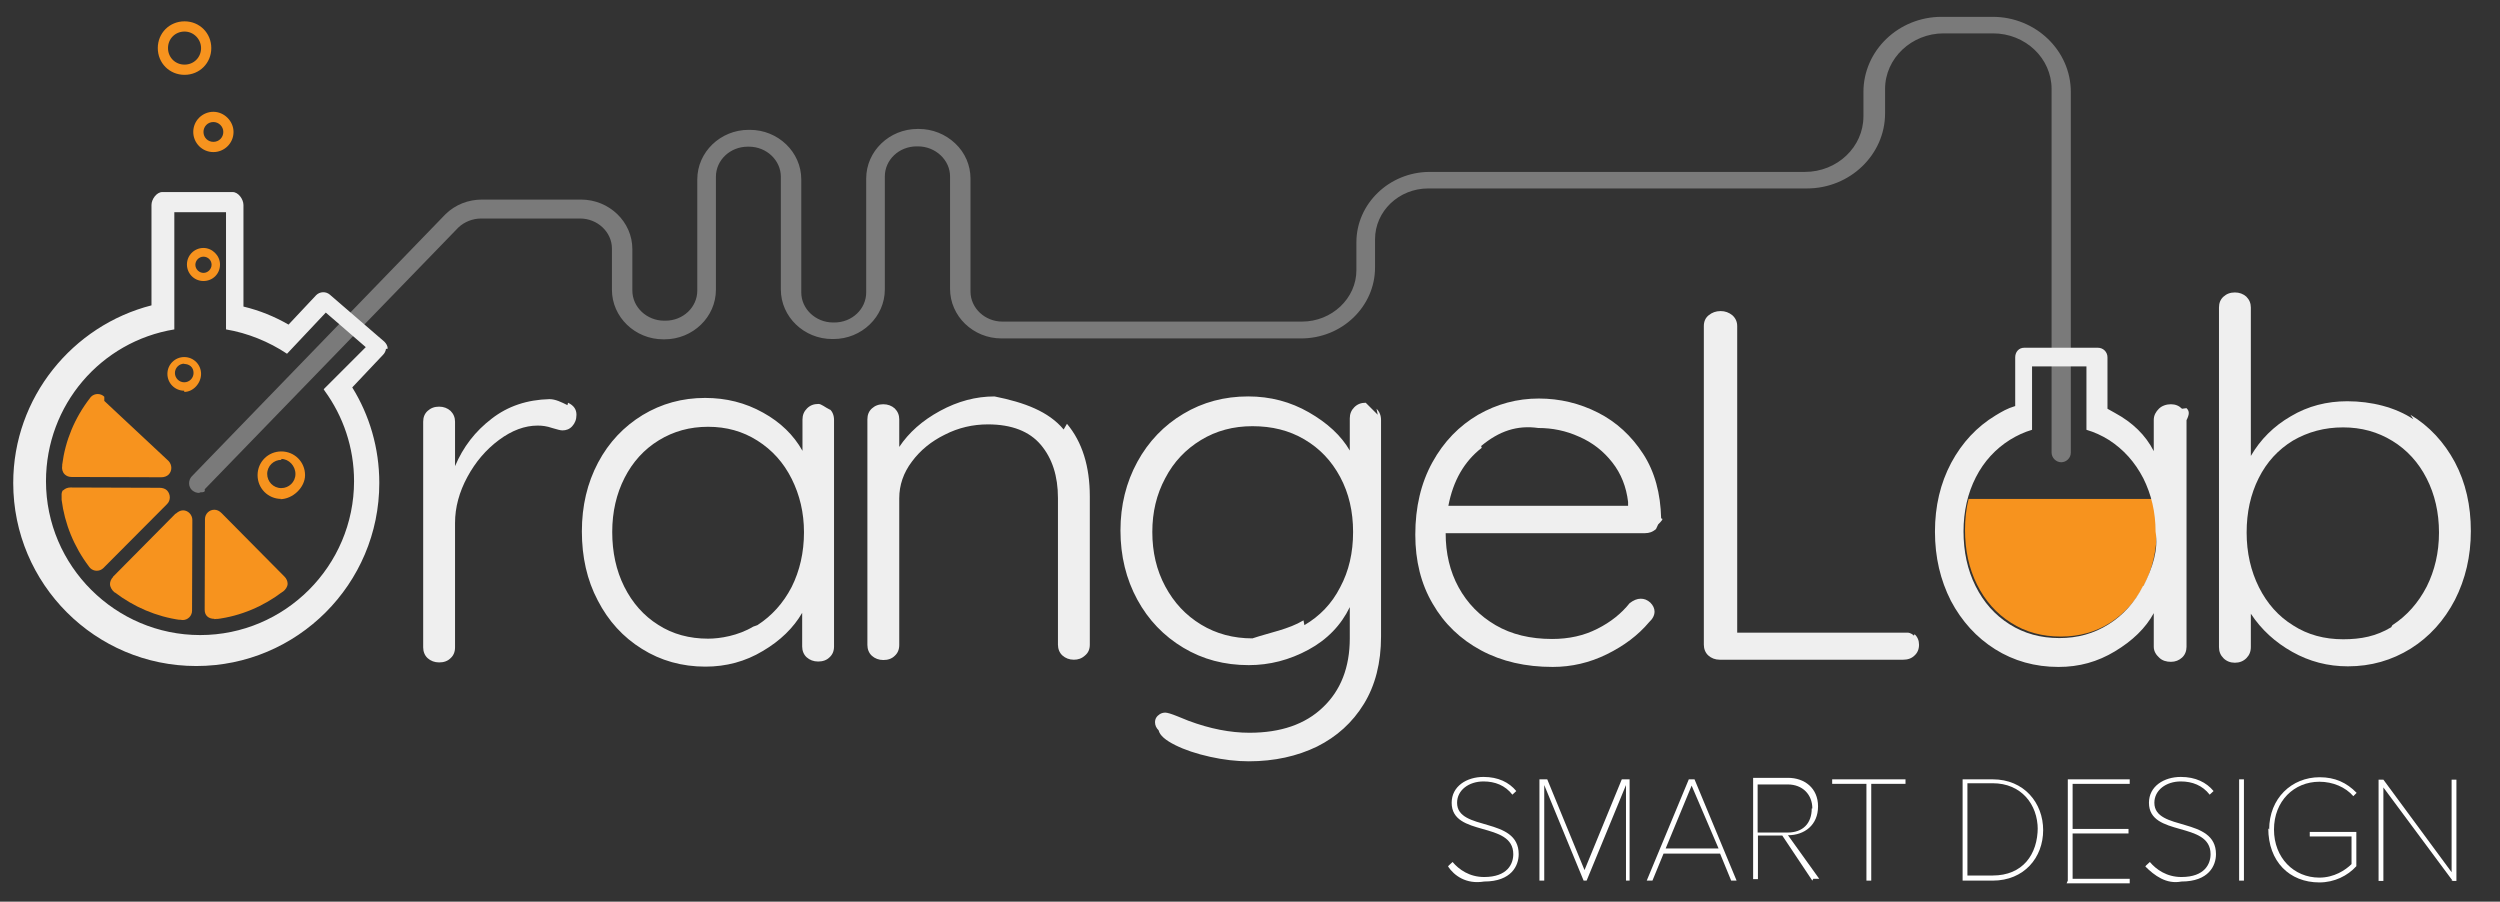
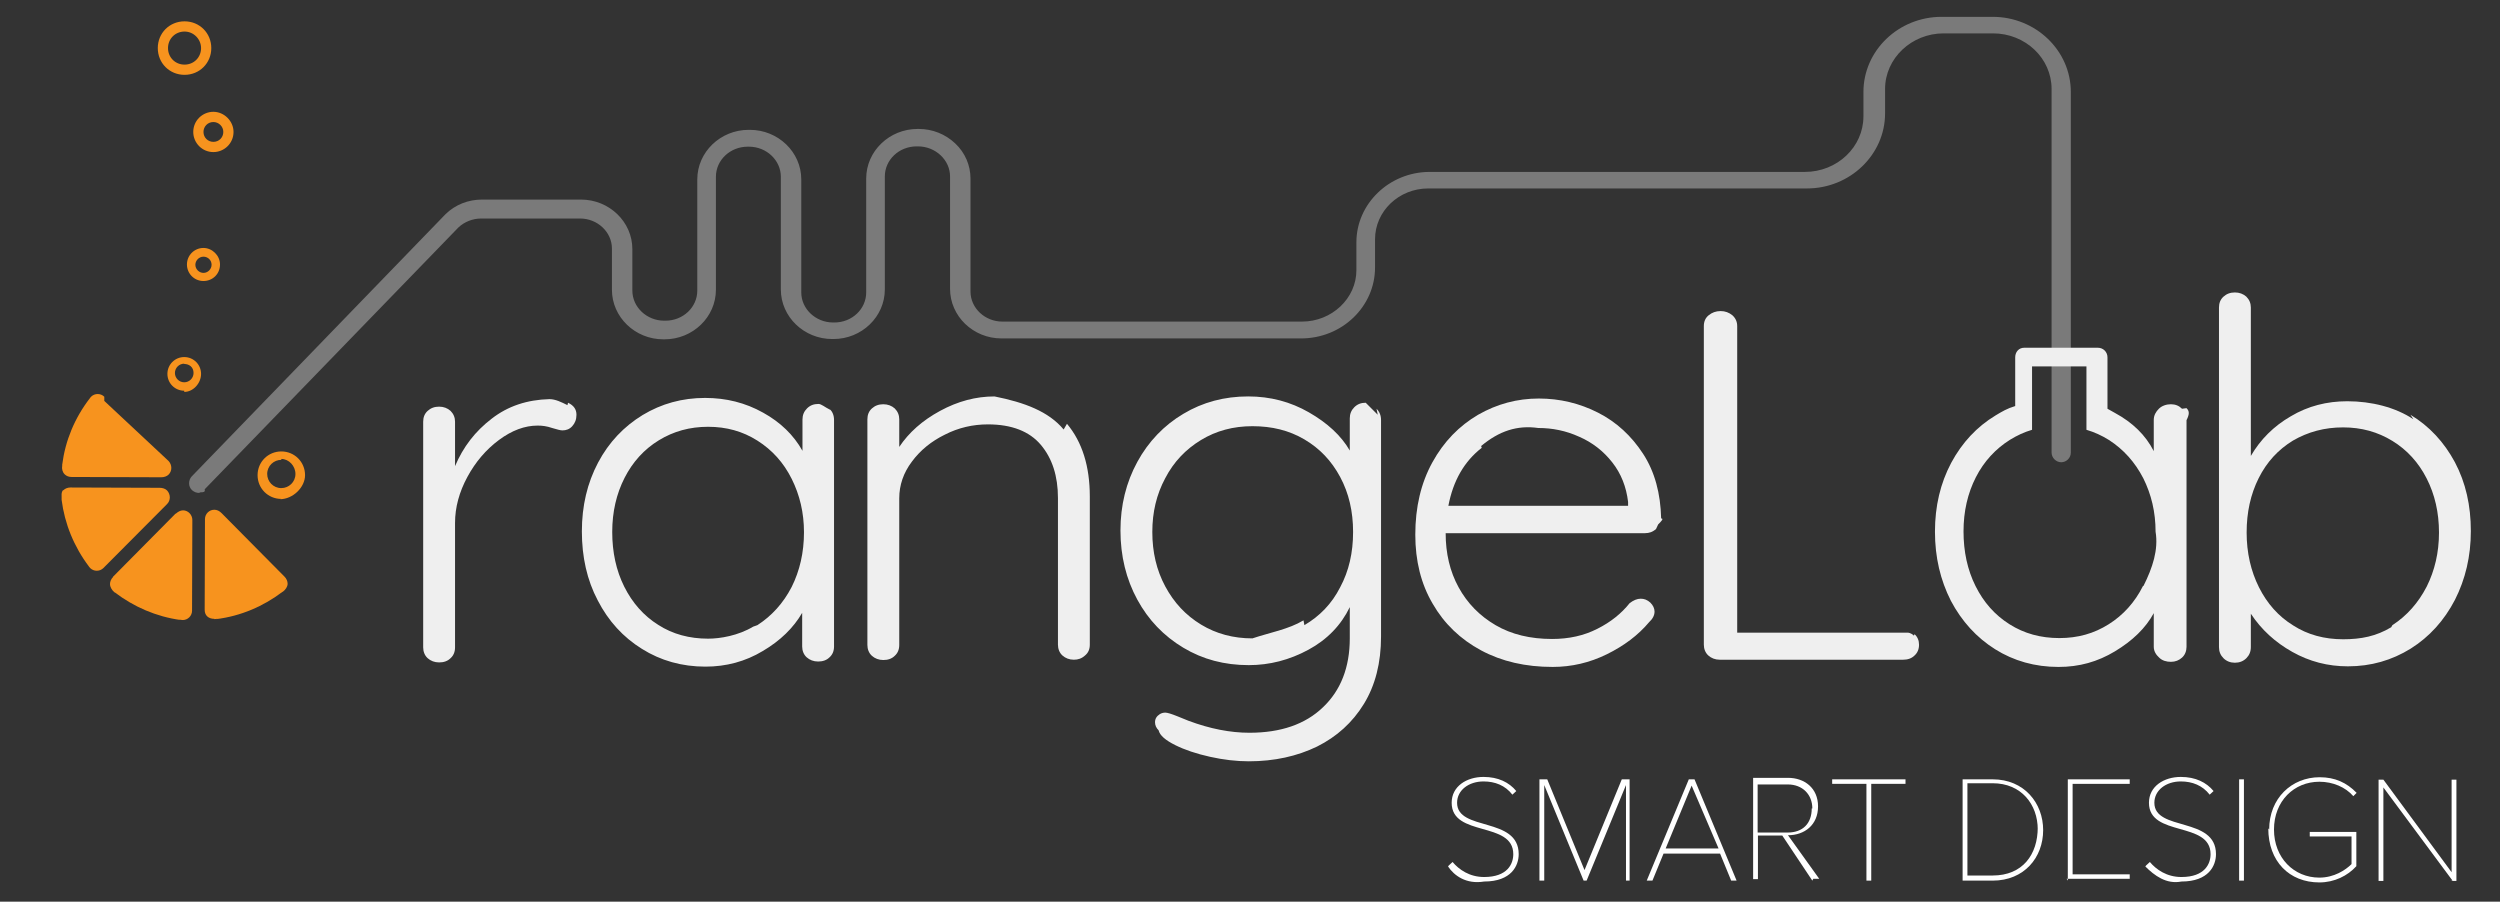
<svg xmlns="http://www.w3.org/2000/svg" style="enable-background:new 0 0 831.8 300" xml:space="preserve" viewBox="0 0 831.8 300" version="1.0" y="0px" x="0px">
  <rect x="0" y="0" width="831.8" height="300" fill="#333333" stroke="none" />
  <style type="text/css">
	.st0{fill:#F7931E;}
	.st1{fill:#EFEFEF;}
	.st2{fill:#7A7A7A;}
	.st3{fill:#FFFFFF;}
</style>
  <g id="XMLID_286_">
    <g id="XMLID_287_">
      <g id="XMLID_352_">
        <path id="XMLID_353_" d="m37.6 192c-0.1 0-0.1 0 0 0-0.6 0.6-1 1.5-1 2.3 0 1 0.6 2 1.4 2.7l0.1 0.1h0.1c6.3 4.8 13.8 8.1 22 9.2-0.2 0-0.4-0.1-0.6-0.2 0.4 0.1 0.8 0.2 1.2 0.2 1.7 0 3.1-1.4 3.1-3.1l0.1-30.2c0-1.7-1.4-3.2-3.1-3.2-0.9 0-1.7 0.5-2.4 1.1h-0.1l-20.8 21z" class="st0" />
      </g>
      <g id="XMLID_349_">
        <path id="XMLID_350_" d="m71.3 206c0.4 0 0.8-0.1 1.2-0.2-0.2 0.1-0.4 0.1-0.6 0.2 8.2-1 15.8-4.3 22.1-9.1h0.1l0.1-0.1c0.8-0.6 1.5-1.6 1.5-2.6 0-0.8-0.4-1.7-1-2.3l-0.1-0.1-20.8-21-0.1-0.1c-0.7-0.7-1.5-1.1-2.4-1.1-1.7 0-3.1 1.4-3.1 3.1l-0.1 30.2c0 2 1.4 3 3.2 3z" class="st0" />
      </g>
      <g id="XMLID_346_">
        <path id="XMLID_347_" d="m20.5 166v0.2 0.1c1 7.9 4.1 15.6 9.1 22.2-0.1-0.2-0.2-0.3-0.3-0.5 0.2 0.4 0.4 0.7 0.7 1 1.2 1.2 3.2 1.2 4.4 0l21.2-21.3c1.2-1.2 1.2-3.2 0-4.5-0.6-0.6-1.5-0.9-2.5-0.9h-0.1l-29.4-0.1h-0.1-0.1c-0.8 0-1.7 0.3-2.3 0.9-0.4 0-0.7 1-0.6 2z" class="st0" />
      </g>
      <g id="XMLID_343_">
        <path id="XMLID_344_" d="m34.7 132c-1.2-1.2-3.2-1.2-4.4 0-0.3 0.3-0.5 0.6-0.7 1 0.1-0.2 0.2-0.4 0.3-0.5-5.1 6.6-8.2 14.2-9.2 22.1v0.1 0.2c-0.2 1.1 0.1 2.2 0.8 2.9 0.6 0.6 1.4 0.9 2.3 0.9h0.1 0.1l29.5 0.1h0.1c1 0 1.9-0.3 2.5-0.9 1.2-1.2 1.2-3.2 0-4.5l-21.4-20z" class="st0" />
      </g>
      <g id="XMLID_339_">
        <path id="XMLID_340_" d="m71 50.6c-3.8 0-6.7-3.1-6.7-6.7 0-3.8 3.1-6.7 6.7-6.7s6.7 3.1 6.7 6.7c0 3.8-3.1 6.7-6.7 6.7zm0-10c-1.9 0-3.3 1.5-3.3 3.3 0 1.9 1.5 3.3 3.3 3.3 1.9 0 3.3-1.5 3.3-3.3 0-1.9-1.6-3.3-3.3-3.3z" class="st0" />
      </g>
      <g id="XMLID_335_">
        <path id="XMLID_336_" d="m61.4 24.9c-5 0-8.9-3.9-8.9-8.9s3.9-8.9 8.9-8.9 8.9 3.9 8.9 8.9-3.9 8.9-8.9 8.9zm0-14.4c-3.1 0-5.5 2.4-5.5 5.5s2.4 5.5 5.5 5.5 5.5-2.4 5.5-5.5c0-2.9-2.4-5.5-5.5-5.5z" class="st0" />
      </g>
      <g id="XMLID_331_">
        <path id="XMLID_332_" d="m93.6 166c-4.4 0-7.9-3.5-7.9-7.9s3.5-7.9 7.9-7.9 7.9 3.5 7.9 7.9c0 4-4 8-8.4 8zm0-13c-2.5 0-4.7 2-4.7 4.7 0 2.5 2 4.7 4.7 4.7 2.5 0 4.7-2 4.7-4.7s-2.2-5-4.7-5z" class="st0" />
      </g>
      <g id="XMLID_327_">
        <path id="XMLID_328_" d="m67.7 93.5c-3.1 0-5.5-2.5-5.5-5.5 0-3.1 2.5-5.5 5.5-5.5 2.9 0 5.5 2.5 5.5 5.5 0 3.2-2.5 5.5-5.5 5.5zm0-8.1c-1.5 0-2.7 1.3-2.7 2.7 0 1.5 1.3 2.7 2.7 2.7 1.5 0 2.7-1.3 2.7-2.7 0-1.6-1.3-2.7-2.7-2.7z" class="st0" />
      </g>
      <g id="XMLID_323_">
        <path id="XMLID_324_" d="m61.3 130c-3.1 0-5.6-2.5-5.6-5.6s2.5-5.6 5.6-5.6c3.1 0 5.6 2.5 5.6 5.6s-2.6 6-5.6 6zm0-9c-1.7 0-3.1 1.4-3.1 3.1s1.4 3.1 3.1 3.1 3.1-1.4 3.1-3.1c0-2-1.5-3-3.1-3z" class="st0" />
      </g>
      <g id="XMLID_320_">
        <path id="XMLID_321_" d="m189 134c1.9 0.9 2.8 2.2 2.8 4 0 1.6-0.5 2.8-1.4 3.8s-2 1.4-3.3 1.4c-0.6 0-1.7-0.3-3.4-0.8-1.7-0.6-3.3-0.8-4.8-0.8-4.3 0-8.6 1.6-12.9 4.8s-7.8 7.3-10.5 12.3-4.1 10.1-4.1 15.3v41.4c0 1.5-0.5 2.7-1.5 3.6-1 1-2.3 1.4-3.8 1.4s-2.8-0.5-3.8-1.4-1.5-2.2-1.5-3.6v-75.1c0-1.5 0.5-2.7 1.5-3.6s2.2-1.4 3.8-1.4c1.5 0 2.8 0.5 3.8 1.4 1 1 1.5 2.2 1.5 3.6v14.8c2.7-6.4 6.7-11.6 12.2-15.8 5.4-4.2 11.8-6.3 19.2-6.5 2 0 4 1 6 2z" class="st1" />
      </g>
      <g id="XMLID_316_">
        <path id="XMLID_317_" d="m276 136c1 1 1.5 2.2 1.5 3.7v75.4c0 1.5-0.5 2.7-1.5 3.6-1 1-2.3 1.4-3.8 1.4s-2.8-0.5-3.8-1.4-1.5-2.2-1.5-3.6v-11.2c-2.9 5-7.3 9.3-13.1 12.7-5.8 3.5-12.2 5.2-19.1 5.2-7.8 0-14.9-2-21.1-5.9-6.3-3.9-11.2-9.3-14.7-16.1-3.6-6.8-5.3-14.5-5.3-23s1.8-16.1 5.4-22.9 8.6-12 14.8-15.8c6.3-3.8 13.2-5.7 20.8-5.7 7 0 13.4 1.6 19.3 4.9 5.8 3.2 10.2 7.5 13.1 12.7v-10.4c0-1.5 0.5-2.7 1.5-3.7s2.2-1.5 3.8-1.5c1 0 2 1 4 2zm-24 72c4.8-3.1 8.6-7.3 11.4-12.7 2.7-5.4 4.1-11.5 4.1-18.2 0-6.5-1.4-12.4-4.1-17.8s-6.5-9.6-11.4-12.7-10.3-4.6-16.4-4.6-11.5 1.5-16.4 4.5-8.7 7.2-11.4 12.5-4.1 11.3-4.1 18 1.3 12.8 4 18.2 6.5 9.7 11.3 12.7c4.8 3.1 10.4 4.6 16.6 4.6 4 0 10-1 15-4z" class="st1" />
      </g>
      <g id="XMLID_313_">
        <path id="XMLID_314_" d="m355 141c5.1 6.1 7.6 14.2 7.6 24.2v49.3c0 1.5-0.5 2.7-1.6 3.6-1.1 1-2.3 1.4-3.7 1.4-1.5 0-2.8-0.5-3.8-1.4s-1.5-2.2-1.5-3.6v-48.8c0-7.3-1.9-13.2-5.7-17.7s-9.7-6.8-17.6-6.8c-5 0-9.8 1.1-14.3 3.4-4.5 2.2-8.2 5.2-11 9-2.8 3.7-4.2 7.8-4.2 12.2v48.8c0 1.5-0.5 2.7-1.5 3.6-1 1-2.3 1.4-3.8 1.4s-2.8-0.5-3.8-1.4-1.5-2.2-1.5-3.6v-75.1c0-1.5 0.5-2.7 1.5-3.6s2.2-1.4 3.8-1.4c1.5 0 2.8 0.5 3.8 1.4 1 1 1.5 2.2 1.5 3.6v9.2c3.2-4.8 7.7-8.8 13.6-12s11.9-4.8 18.1-4.8c10 2 18 5 23 11z" class="st1" />
      </g>
      <g id="XMLID_309_">
        <path id="XMLID_310_" d="m458 136c1 1 1.5 2.2 1.5 3.8v72c0 8.7-1.9 16.2-5.7 22.4s-9 10.9-15.6 14.2c-6.6 3.2-14.2 4.9-22.7 4.9-4.1 0-8.4-0.5-12.9-1.5s-8.4-2.3-11.6-3.9-5.1-3.2-5.5-4.9c-0.8-0.8-1.2-1.7-1.2-2.7 0-1.1 0.5-2 1.6-2.7 0.5-0.3 1.1-0.5 1.8-0.5s2 0.4 4 1.2l3.7 1.5c7.2 2.7 14 4 20.3 4 10.4 0 18.6-2.8 24.5-8.5 5.9-5.6 8.9-13.3 8.9-22.9v-10.4c-2.9 6-7.5 10.8-13.8 14.2s-12.9 5.1-19.8 5.1c-8.1 0-15.3-1.9-21.8-5.8s-11.6-9.2-15.3-16-5.6-14.5-5.6-23c0-8.4 1.9-16 5.6-22.8s8.9-12.2 15.3-16c6.5-3.9 13.7-5.8 21.6-5.8 7.4 0 14.1 1.8 20.2 5.3s10.7 7.7 13.6 12.7v-10.7c0-1.5 0.5-2.7 1.5-3.7s2.2-1.5 3.8-1.5l4 4zm-24 72c5.1-3 9.1-7.1 11.9-12.6 2.9-5.4 4.3-11.5 4.3-18.4 0-6.8-1.4-12.9-4.3-18.3s-6.8-9.5-11.9-12.5-10.8-4.4-17.3-4.4c-6.3 0-12 1.5-17.1 4.6s-9.1 7.3-11.9 12.7c-2.9 5.4-4.3 11.3-4.3 17.9 0 6.7 1.4 12.7 4.3 18.1s6.8 9.6 11.9 12.7 10.8 4.6 17.1 4.6c6-2 12-3 17-6z" class="st1" />
      </g>
      <g id="XMLID_305_">
        <path id="XMLID_306_" d="m551 176c-1.1 1-2.3 1.4-3.7 1.4h-66.3c0 6.7 1.4 12.7 4.3 18s7 9.5 12.3 12.6 11.6 4.6 18.8 4.6c5.6 0 10.6-1.1 15.1-3.4 4.4-2.2 8-5.1 10.7-8.5 1.3-1 2.5-1.5 3.7-1.5s2.2 0.4 3.2 1.3c0.9 0.9 1.4 1.9 1.4 3 0 1.2-0.6 2.4-1.8 3.5-3.7 4.4-8.4 7.9-14.1 10.7s-11.7 4.2-18 4.2c-9 0-16.9-1.8-23.8-5.5s-12.3-8.9-16.1-15.5c-3.9-6.6-5.8-14.3-5.8-23 0-9.2 1.9-17.2 5.7-24.1s8.9-12.1 15.2-15.8c6.3-3.6 13-5.4 20.2-5.4 7 0 13.6 1.6 19.7 4.7s11.1 7.7 15 13.7 5.8 13.2 6 21.5c1 0 0 1-1 2zm-58-27c-5.8 4.5-9.5 10.9-11.1 19.3h59.8v-1.3c-0.6-5-2.3-9.4-5.3-13.2-2.9-3.7-6.6-6.6-11-8.5-4.4-2-8.9-2.9-13.6-2.9-7-1-13 1-19 6z" class="st1" />
      </g>
      <g id="XMLID_302_">
        <path id="XMLID_303_" d="m637 211c1 0.9 1.5 2.1 1.5 3.5 0 1.5-0.5 2.7-1.5 3.6-1 1-2.3 1.4-3.8 1.4h-61c-1.5 0-2.8-0.5-3.8-1.4s-1.5-2.2-1.5-3.6v-106c0-1.5 0.5-2.7 1.6-3.6s2.4-1.4 4-1.4c1.5 0 2.8 0.5 3.9 1.4 1.1 1 1.6 2.2 1.6 3.6v102h56.8s1 0 2 1z" class="st1" />
      </g>
      <g id="XMLID_300_">
-         <path id="XMLID_301_" d="m655 166c-0.8 3.2-1.2 6.6-1.2 10.3 0 6.7 1.3 12.8 4 18.2s6.5 9.7 11.3 12.7c4.8 3.1 10.4 4.6 16.6 4.6 6.1 0 11.5-1.5 16.4-4.6 4.8-3.1 8.6-7.3 11.4-12.7 2.7-5.4 4.1-11.5 4.1-18.2 0-3.6-0.4-7-1.3-10.3h-61z" class="st0" />
-       </g>
+         </g>
      <g id="XMLID_296_">
        <path id="XMLID_297_" d="m802 138c6.3 3.8 11.2 9.1 14.8 15.8 3.6 6.8 5.3 14.4 5.3 22.9 0 8.4-1.8 16-5.3 22.9-3.6 6.9-8.5 12.3-14.7 16.2-6.3 3.9-13.2 5.9-20.9 5.9-6.7 0-12.8-1.6-18.5-4.8s-10.3-7.4-13.8-12.7v11.1c0 1.5-0.5 2.7-1.5 3.7s-2.3 1.5-3.8 1.5-2.8-0.5-3.8-1.5-1.5-2.2-1.5-3.7v-113c0-1.5 0.5-2.7 1.5-3.6s2.2-1.4 3.8-1.4c1.5 0 2.8 0.5 3.8 1.4 1 1 1.5 2.2 1.5 3.6v49.4c3.2-5.5 7.6-9.9 13.3-13.2 5.7-3.4 12-5 18.8-5 8 0 16 2 22 6zm-6 70c4.8-3.1 8.6-7.4 11.4-12.8 2.7-5.4 4.1-11.4 4.1-18 0-6.7-1.4-12.7-4.1-18s-6.5-9.5-11.4-12.5-10.3-4.5-16.4-4.5c-6.2 0-11.7 1.5-16.7 4.4-4.9 3-8.7 7.1-11.4 12.5s-4 11.4-4 18.1 1.4 12.8 4.1 18.2 6.5 9.7 11.4 12.7c4.8 3.1 10.4 4.6 16.6 4.6 6 0 11-1 16-4z" class="st1" />
      </g>
      <g id="XMLID_294_">
        <path id="XMLID_295_" d="m66.2 164c-0.8 0-1.6-0.3-2.3-0.9-1.3-1.2-1.3-3.3-0.1-4.6l84.4-87.2 0.1-0.1c3.2-3.1 7.5-4.8 12.1-4.8h32.9c9.4 0 17.1 7.4 17.1 16.5v13.8c0 5.5 4.8 10 10.6 10h0.4c5.9 0 10.6-4.5 10.6-10v-37c0-9.1 7.7-16.5 17.1-16.5h0.4c9.4 0 17.1 7.4 17.1 16.5v37.6c0 5.5 4.8 10 10.6 10h0.4c5.9 0 10.6-4.5 10.6-10v-37.9c0-9.1 7.7-16.5 17.1-16.5h0.4c4.5 0 8.8 1.7 12.1 4.8s5.1 7.3 5.1 11.7v37.6c0 5.5 4.8 10 10.6 10h99.7c9.9 0 18.1-7.7 18.1-17.1v-9.3c0-12.8 10.9-23.3 24.2-23.4h125c10.8 0 19.5-8.3 19.5-18.5v-8.1c0-13.8 11.7-25 26-25h17c14.3 0 26 11.2 26 25v120c0 1.8-1.5 3.2-3.2 3.2s-3.2-1.5-3.2-3.2v-121c0-10.2-8.7-18.5-19.5-18.5h-16.4c-10.7 0-19.5 8.3-19.5 18.5v8.1c0 13.8-11.7 25-26 25h-126c-9.8 0-17.7 7.6-17.7 16.9v9.4c0 13-11 23.6-24.6 23.6h-99.7c-9.4 0-17.1-7.4-17.1-16.5v-37.4c0-2.6-1.1-5.1-3.1-7s-4.7-3-7.6-3h-0.4c-5.9 0-10.6 4.5-10.6 10v37.6c0 9.1-7.7 16.5-17.1 16.5h-0.4c-9.4 0-17.1-7.4-17.1-16.5v-37.5c0-5.5-4.8-10-10.6-10h-0.4c-5.9 0-10.6 4.5-10.6 10v37.6c0 9.1-7.7 16.5-17.1 16.5h-0.4c-9.4 0-17.1-7.4-17.1-16.5v-13.7c0-5.5-4.8-10-10.6-10h-32.9c-2.8 0-5.6 1.1-7.6 3l-84.4 87.1c0.3 1-0.6 1-1.4 1z" class="st2" />
      </g>
      <path id="XMLID_291_" d="m726 136c-1-1-2.2-1.5-3.7-1.5s-3 0.5-4 1.5-1.7 2.2-1.7 3.7v10.4c-2.7-5.3-7-9.5-12.9-12.7-0.9-0.5-1.6-0.9-2.5-1.4v-17.1c0-1.8-1.4-3.2-3.2-3.2h-24.5c-1.8 0-3 1.4-3 3.2v16.2c-2.7 0.8-4.5 1.9-6.5 3.1-6.3 3.8-11.2 9.1-14.8 15.8-3.6 6.8-5.4 14.4-5.4 22.9s1.8 16.1 5.3 23c3.6 6.8 8.5 12.2 14.7 16.1s13.3 5.9 21.1 5.9c6.9 0 13-1.7 18.8-5.2s10.2-7.7 12.9-12.7v11.2c0 1.5 0.8 2.7 1.8 3.6 1 1 2.4 1.4 3.9 1.4s2.7-0.5 3.7-1.4 1.5-2.2 1.5-3.6v-75.4c1-2 1-3 0-4zm-13 59c-2.7 5.4-6.6 9.7-11.4 12.7-4.9 3.1-10.3 4.6-16.4 4.6-6.2 0-11.7-1.5-16.6-4.6s-8.6-7.3-11.3-12.7-4-11.5-4-18.2 1.4-12.7 4.1-18 6.6-9.5 11.4-12.5c2.3-1.4 4.6-2.5 7.3-3.3v-21.1h18.1v21.1c2.7 0.8 5.1 1.9 7.5 3.4 4.8 3.1 8.6 7.3 11.4 12.7 2.7 5.4 4.1 11.3 4.1 17.8 1 6-1 12-4 18z" class="st1" />
-       <path id="XMLID_288_" d="m129 116c0-0.9-0.5-1.7-1.1-2.3l-18.2-15.7c-1.3-1.1-3.3-1-4.5 0.2l-9.2 9.8c-4.7-2.7-9.6-4.7-15-6v-33.8c0-1.9-1.7-4.3-3.6-4.3h-23.4c-1.9 0-3.6 2.4-3.6 4.3v33.4c-26.2 6.7-46 30.6-46 59.1 0 33.6 27.3 60.9 60.9 60.9s60.9-27.3 60.9-60.9c0-11.7-3.3-22.6-9-31.8l10.2-10.8c1-1 1-2 1-2zm-21 14c6.2 8.5 9.8 18.9 9.8 30.1 0 28.2-23 51.2-51.2 51.2s-51.3-23-51.3-51.2c0-25.4 18.3-46.5 42.7-50.5v-39h17.2v39c7.2 1.2 14.3 4.1 20.3 8.1l12.9-13.7 13.3 11.5-14 14z" class="st1" />
    </g>
    <g id="XMLID_202_">
      <path id="XMLID_226_" d="m482 288l1.3-1.2c2.1 2.5 5.6 5 10.5 5 7.8 0 9.7-4.4 9.7-7.6 0-11.1-20.5-5.6-20.5-17.1 0-5.5 5-8.6 10.6-8.6 4.9 0 8.5 1.8 10.9 4.7l-1.3 1.2c-2.4-3.1-5.8-4.4-9.6-4.4-4.9 0-8.8 2.9-8.8 7.1 0 9.6 20.5 4.5 20.5 17.1 0 3.8-2.4 9.1-11.5 9.1-6 1-10-2-12-5z" class="st3" />
      <path id="XMLID_224_" d="m541 293v-31.8l-13.1 31.8h-1l-13.1-31.8v31.8h-1.6v-33.7h2.6l12.4 30.2 12.4-30.2h2.6v33.7h-1z" class="st3" />
      <path id="XMLID_221_" d="m576 293l-3.7-9h-18.8l-3.7 9h-1.9l14-33.7h1.9l14 33.7h-1zm-13-32l-8.8 21.3h17.6l-9-21z" class="st3" />
      <path id="XMLID_218_" d="m603 293l-10-15h-8.1v14.5h-1.6v-33.7h11.6c5.5 0 10 3.4 10 9.5 0 6.2-4.5 9.6-10 9.6l10.4 14.5h-2zm0-24c0-4.6-3.2-8-8.2-8h-10v16h10c5 0 8-3 8-8z" class="st3" />
      <path id="XMLID_216_" d="m621 293v-32.2h-11.4v-1.5h24.4v1.5h-11.4v32.2h-2z" class="st3" />
      <path id="XMLID_213_" d="m653 293v-33.7h10c10.5 0 16.8 7.9 16.8 16.9 0 9.1-6.3 16.8-16.8 16.8h-10zm25-17c0-8.4-5.5-15.4-15-15.4h-8.4v30.7h8.4c10 0 15-7 15-16z" class="st3" />
-       <path id="XMLID_211_" d="m688 293v-33.7h20.6v1.5h-19v15h18.6v1.5h-18.6v15.1h19v1.5h-21z" class="st3" />
+       <path id="XMLID_211_" d="m688 293v-33.7h20.6v1.5h-19v15h18.6h-18.6v15.1h19v1.5h-21z" class="st3" />
      <path id="XMLID_209_" d="m714 288l1.3-1.2c2.1 2.5 5.6 5 10.5 5 7.8 0 9.7-4.4 9.7-7.6 0-11.1-20.5-5.6-20.5-17.1 0-5.5 5-8.6 10.6-8.6 4.9 0 8.5 1.8 10.9 4.7l-1.3 1.2c-2.4-3.1-5.8-4.4-9.6-4.4-4.9 0-8.8 2.9-8.8 7.1 0 9.6 20.5 4.5 20.5 17.1 0 3.8-2.4 9.1-11.5 9.1-5 1-9-2-12-5z" class="st3" />
      <path id="XMLID_207_" d="m745 293v-33.7h1.6v33.7h-2z" class="st3" />
      <path id="XMLID_205_" d="m755 276c0-10.4 7.5-17.4 16.8-17.4 5.1 0 9 1.8 12.3 5.2l-1.1 1.1c-2.6-3-6.8-4.8-11.3-4.8-8.4 0-15.1 6.4-15.1 15.9 0 9.4 6.6 16 15.1 16 4.9 0 8.7-2.5 10.7-4.5v-9.2h-13.9v-1.5h15.5v11.4c-2.9 3.2-7.3 5.4-12.3 5.4-10 0-17-7-17-18z" class="st3" />
      <path id="XMLID_203_" d="m816 293l-23-31v31.1h-1.6v-33.7h1.6l22.7 30.8v-30.8h1.6v33.7h-2z" class="st3" />
    </g>
  </g>
</svg>